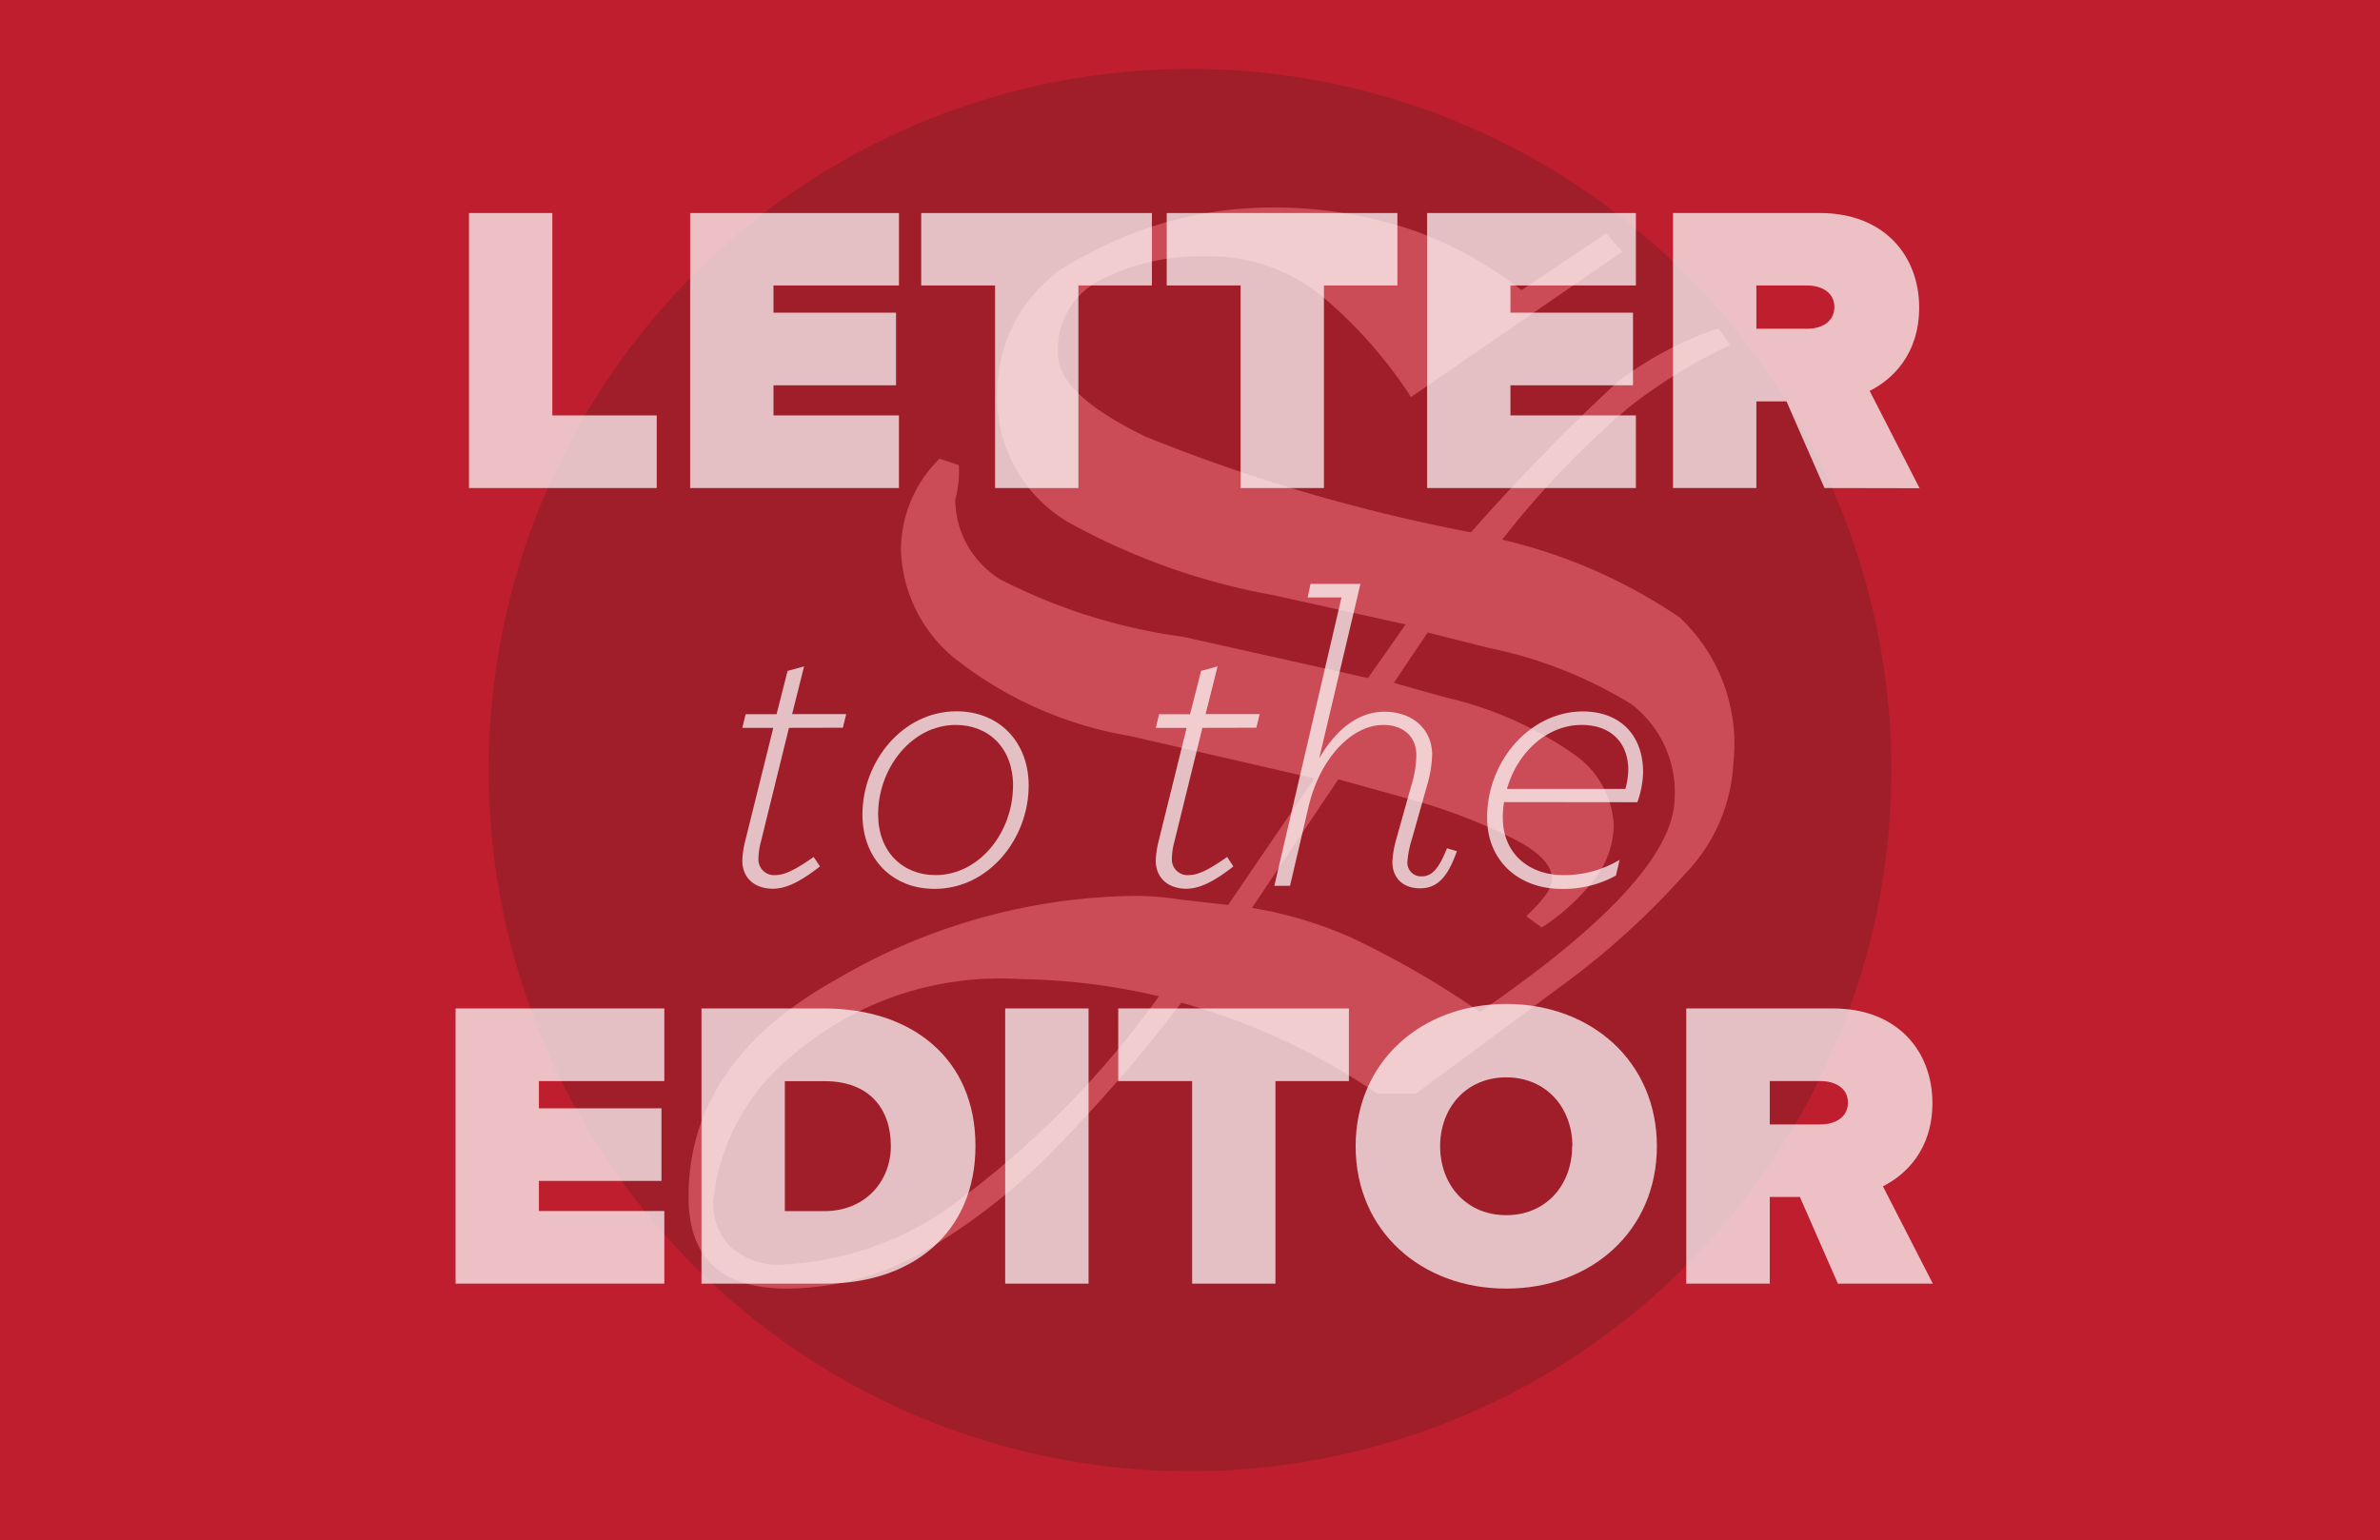
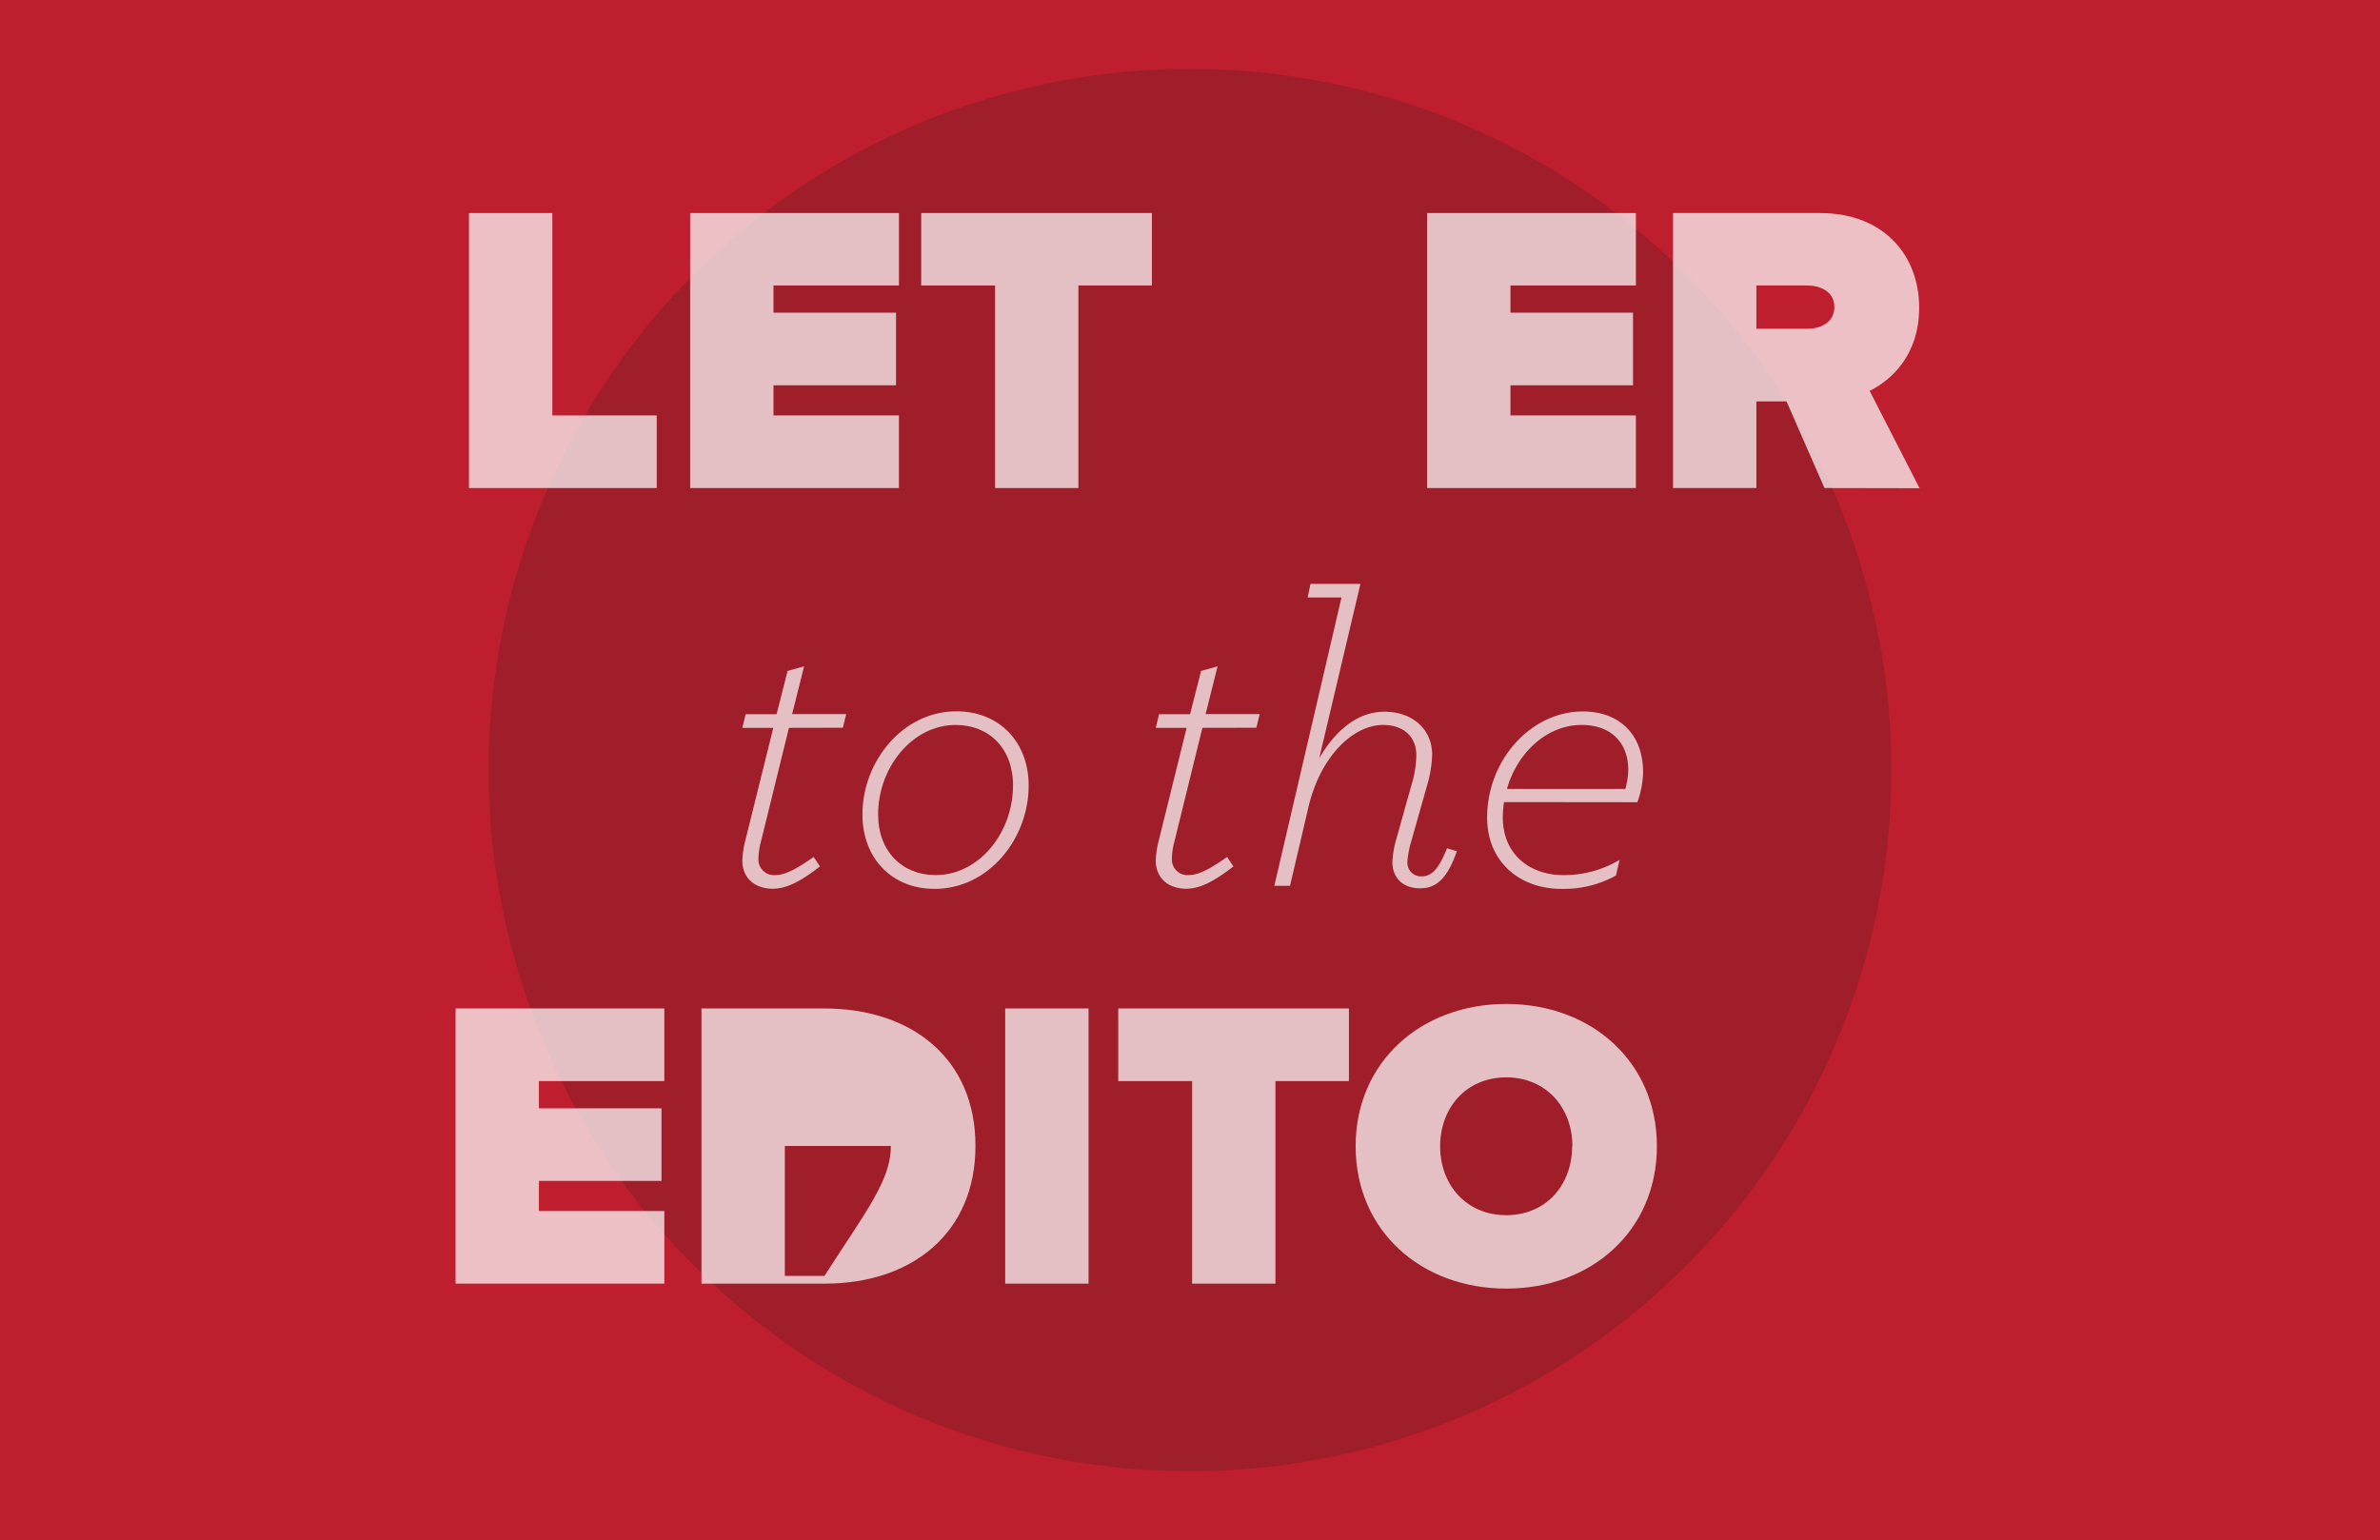
<svg xmlns="http://www.w3.org/2000/svg" viewBox="0 0 647.83 419.32">
  <defs>
    <style>.cls-1{fill:#be1e2d;}.cls-2{opacity:0.2;}.cls-3{fill:#231f20;}.cls-4{fill:#fff;}.cls-5{opacity:0.72;}</style>
  </defs>
  <title>Letter2Editor</title>
  <g id="Layer_2" data-name="Layer 2">
    <g id="Layer_1-2" data-name="Layer 1">
      <g id="Layer_2-2" data-name="Layer 2">
        <g id="Layer_1-2-2" data-name="Layer 1-2">
          <rect class="cls-1" width="647.83" height="419.32" />
          <g class="cls-2">
            <circle class="cls-3" cx="323.91" cy="209.66" r="190.9" />
-             <path class="cls-4" d="M334.29,246.38l23.5-34.46-50.22-11.54a104.89,104.89,0,0,1-47.74-21.17A39.74,39.74,0,0,1,245.24,150a34.9,34.9,0,0,1,10.51-25.12l5.25,1.75a30.3,30.3,0,0,1-1,9.5,25.85,25.85,0,0,0,12.26,21.61A153.81,153.81,0,0,0,322,173.36l50.36,11.25L382.61,170l-36.2-8a181,181,0,0,1-55.92-20,39.32,39.32,0,0,1-19-35.49,40.77,40.77,0,0,1,24.11-37,104.51,104.51,0,0,1,49.49-13,117.66,117.66,0,0,1,39,6A105.75,105.75,0,0,1,414.15,79l23.06-15.48,4.38,5L384.07,108.1A123,123,0,0,0,360,80.78a48.29,48.29,0,0,0-32-11A60.08,60.08,0,0,0,300,76a21.17,21.17,0,0,0-12,20.59q0,10.74,23.94,22.34a472.32,472.32,0,0,0,88.47,26A559.94,559.94,0,0,1,440.28,104a94.58,94.58,0,0,1,27.45-14.61l3.21,4.53a145,145,0,0,0-27.16,16.65,243.91,243.91,0,0,0-34.89,36.36,144.3,144.3,0,0,1,48.32,21.18,47.28,47.28,0,0,1,14.6,39.72,46.7,46.7,0,0,1-13.28,30.23,212.85,212.85,0,0,1-33.73,30.52l-39.41,29.2H374.88A178.69,178.69,0,0,0,321.59,273a417.76,417.76,0,0,1-33,38.26,167.35,167.35,0,0,1-35.18,28.33,75.64,75.64,0,0,1-39.12,11.24c-18,0-26.87-8.32-26.87-25q0-36.79,40.44-59.29a163.68,163.68,0,0,1,81-22.63,76.94,76.94,0,0,1,12.41,1ZM194.14,327.72a16.25,16.25,0,0,0,4.52,11.54,19.14,19.14,0,0,0,14.6,5,85.74,85.74,0,0,0,43.8-14.6,252.56,252.56,0,0,0,58.4-58.41,172.6,172.6,0,0,0-37.81-4.68,86.45,86.45,0,0,0-61.9,20.74,58.41,58.41,0,0,0-21.61,39.87ZM388.6,172.2l-9.2,13.72L394,190a99,99,0,0,1,34.6,15.48,25,25,0,0,1,10.66,19,24.6,24.6,0,0,1-5,14.6,58.17,58.17,0,0,1-14.6,13.43l-4.23-3.06a44,44,0,0,0,5.11-5.55,8.73,8.73,0,0,0,1.9-4.67c0-3.51-3.21-7-9.49-10.37a156.4,156.4,0,0,0-30.66-11.69l-18-5-23.5,35a114.07,114.07,0,0,1,26.57,7.88,249,249,0,0,1,35.48,20.45q53-36.36,53-58.42A30.1,30.1,0,0,0,444,191.67a119.87,119.87,0,0,0-39-15.33Z" />
          </g>
        </g>
      </g>
      <g class="cls-5">
        <path class="cls-4" d="M127.65,132.87V58h22.69V113.1h28.42v19.77Z" />
        <path class="cls-4" d="M187.85,132.87V58h56.84V77.72H210.54v7.41H243.9V104.9H210.54v8.2h34.15v19.77Z" />
        <path class="cls-4" d="M270.86,132.87V77.72H250.75V58h62.79V77.72h-20v55.15Z" />
-         <path class="cls-4" d="M337.69,132.87V77.72H317.58V58h62.79V77.72h-20v55.15Z" />
        <path class="cls-4" d="M388.45,132.87V58h56.84V77.72H411.14v7.41H444.5V104.9H411.14v8.2h34.15v19.77Z" />
        <path class="cls-4" d="M496.62,132.87l-10.34-23.59h-8.2v23.59H455.39V58h40c17.52,0,27,11.68,27,25.72,0,12.92-7.53,19.77-13.48,22.69l13.59,26.51Zm2.69-49.31c0-4-3.59-5.84-7.41-5.84H478.08V89.51H491.9C495.72,89.51,499.31,87.71,499.31,83.56Z" />
        <path class="cls-4" d="M214.75,198.16l-7.63,31a19,19,0,0,0-.68,4.71,4.25,4.25,0,0,0,4.61,4.38c2.58,0,5.61-1.57,10.44-4.94l1.69,2.58c-5.17,4.05-9.1,6.07-12.81,6.07-4.94,0-8.31-2.92-8.31-7.64a25,25,0,0,1,.79-5.39l7.64-30.77h-8.43l.9-3.71h8.42l3-11.79,4.49-1.24-3.26,13h14.72l-.9,3.71Z" />
        <path class="cls-4" d="M234.75,221.74c0-14.37,10.89-28.08,25.6-28.08C272,193.66,280,202,280,213.88,280,228.37,269.12,242,254.4,242,242.72,242,234.75,233.65,234.75,221.74Zm41-7.86c0-10.11-6.51-16.51-15.61-16.51-11.91,0-21.12,11.68-21.12,24.37,0,10.11,6.63,16.51,15.62,16.51C266.64,238.25,275.74,226.57,275.74,213.88Z" />
        <path class="cls-4" d="M327.29,198.16l-7.63,31a19,19,0,0,0-.68,4.71,4.25,4.25,0,0,0,4.61,4.38c2.58,0,5.62-1.57,10.44-4.94l1.69,2.58c-5.17,4.05-9.1,6.07-12.81,6.07-4.94,0-8.31-2.92-8.31-7.64a25,25,0,0,1,.79-5.39L323,198.16H314.6l.9-3.71h8.43l3-11.79,4.49-1.24-3.26,13h14.72l-.9,3.71Z" />
        <path class="cls-4" d="M365.15,162.66h-9.21l.78-3.7h13.59l-11.23,47.51c3.82-6.63,9.77-12.7,17.75-12.7,7.52,0,12.91,4.61,13,11.57a32.71,32.71,0,0,1-1.46,8.76l-4.16,14.72a25.82,25.82,0,0,0-1.12,5.84,3.71,3.71,0,0,0,3.93,3.93c2.69,0,4.6-2,6.85-7.64l2.69.79c-2.47,7-5.27,10.11-10,10.11S379,239,379,234.66a27.6,27.6,0,0,1,1.12-6.4l4.16-14.83a28.07,28.07,0,0,0,1.24-7.86c0-5.06-3.6-8.2-9-8.2-8.42,0-17.3,8.87-20.44,22.69l-4.94,21.11h-4.27Z" />
        <path class="cls-4" d="M409.4,218.37a25.37,25.37,0,0,0-.34,4.16c0,10.33,7.64,15.72,16.4,15.72a29.48,29.48,0,0,0,15.39-4.15l-1,4.27A29.19,29.19,0,0,1,424.9,242c-10.9,0-20.11-7.08-20.11-19.43,0-15.5,11.8-28.87,26.06-28.87,9.89,0,16.4,6.18,16.4,16.63a25.63,25.63,0,0,1-1.57,8.08Zm.79-3.59h32.23a20.58,20.58,0,0,0,.79-5.17c0-7.19-4.5-12.24-12.7-12.24C421.08,197.37,413,204.89,410.19,214.78Z" />
        <path class="cls-4" d="M124,349.48V274.56h56.83v19.77H146.69v7.42h33.36v19.76H146.69v8.2h34.14v19.77Z" />
-         <path class="cls-4" d="M190.94,349.48V274.56h33.47c23.59,0,41.11,13.48,41.11,37.41s-17.52,37.51-41,37.51ZM242.49,312c0-10.11-5.84-17.64-18-17.64H213.63v35.38h10.78C235.76,329.71,242.49,321.4,242.49,312Z" />
+         <path class="cls-4" d="M190.94,349.48V274.56h33.47c23.59,0,41.11,13.48,41.11,37.41s-17.52,37.51-41,37.51ZM242.49,312H213.63v35.38h10.78C235.76,329.71,242.49,321.4,242.49,312Z" />
        <path class="cls-4" d="M273.61,349.48V274.56H296.3v74.92Z" />
        <path class="cls-4" d="M324.49,349.48V294.33H304.38V274.56h62.79v19.77h-20v55.15Z" />
        <path class="cls-4" d="M369,312.08c0-23,17.85-38.75,41-38.75s41,15.72,41,38.75-17.86,38.75-41,38.75S369,335.11,369,312.08Zm59,0c0-10.45-7.07-18.76-18-18.76s-18,8.31-18,18.76,7.08,18.76,18,18.76S427.93,322.53,427.93,312.08Z" />
-         <path class="cls-4" d="M500.27,349.48l-10.34-23.59h-8.2v23.59H459V274.56h40c17.52,0,27,11.69,27,25.73,0,12.91-7.53,19.76-13.48,22.68l13.59,26.51ZM503,300.17c0-4-3.59-5.84-7.41-5.84H481.73v11.8h13.82C499.37,306.13,503,304.33,503,300.17Z" />
      </g>
    </g>
  </g>
</svg>